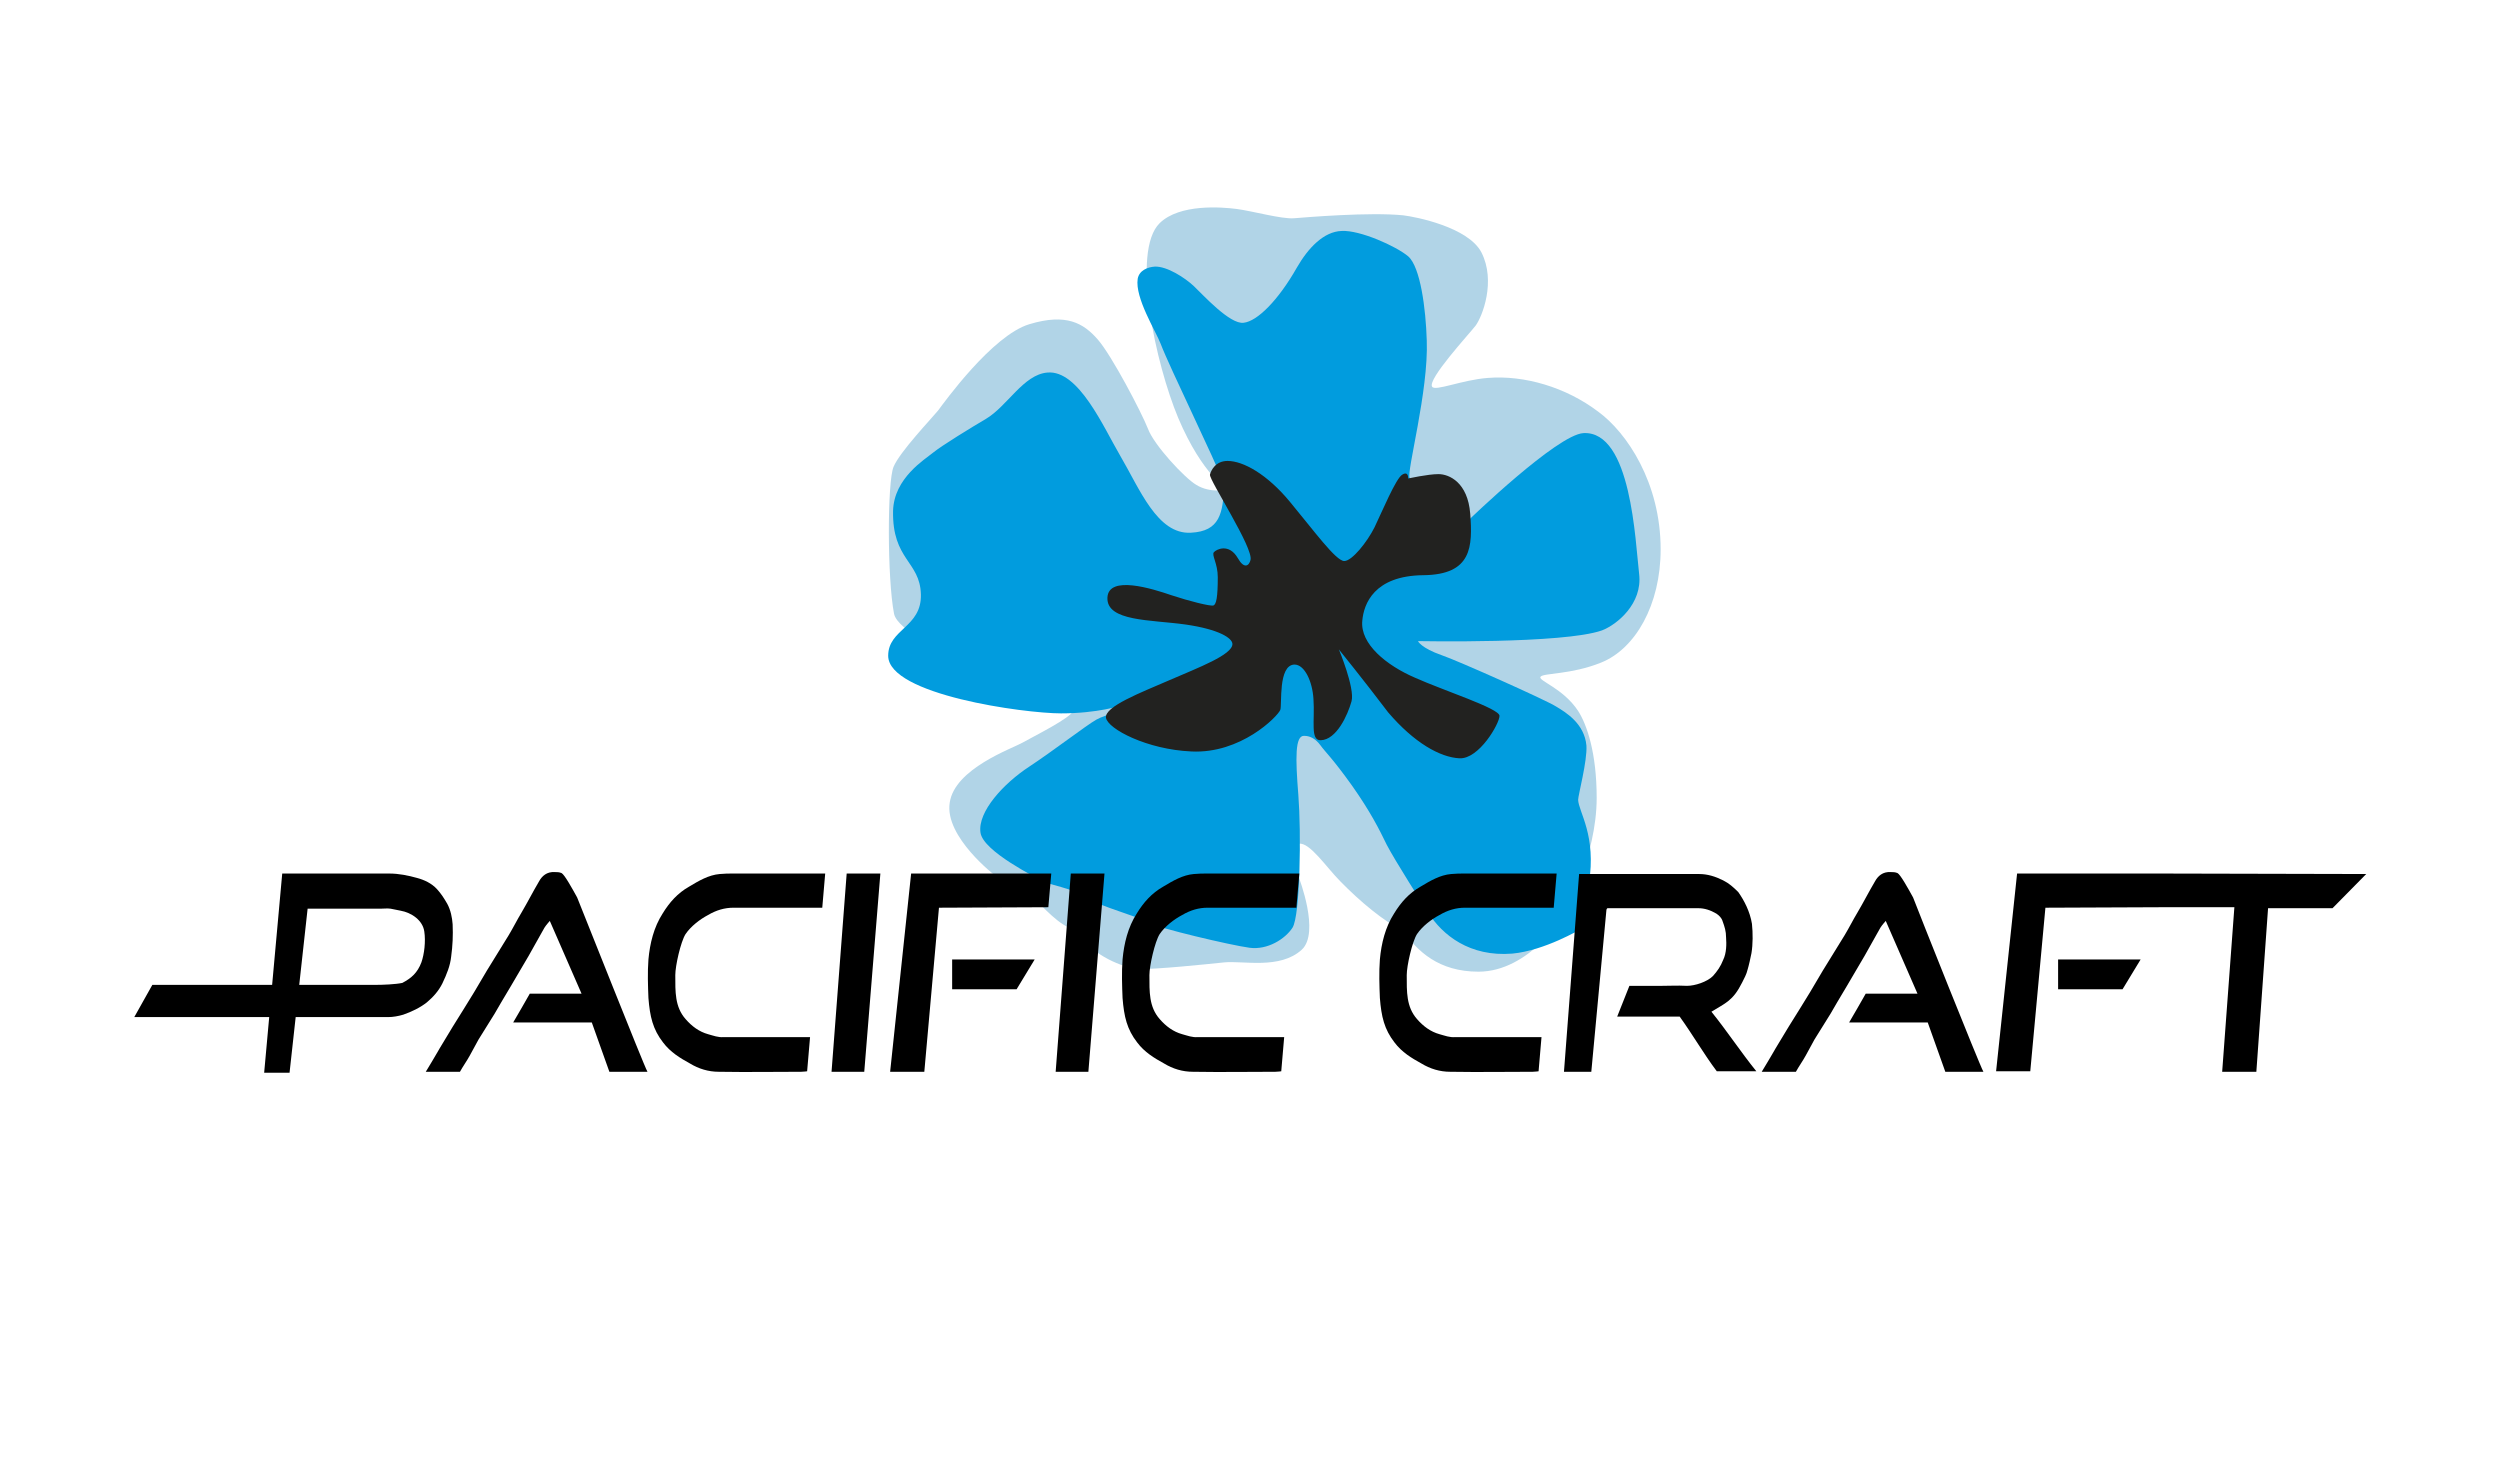
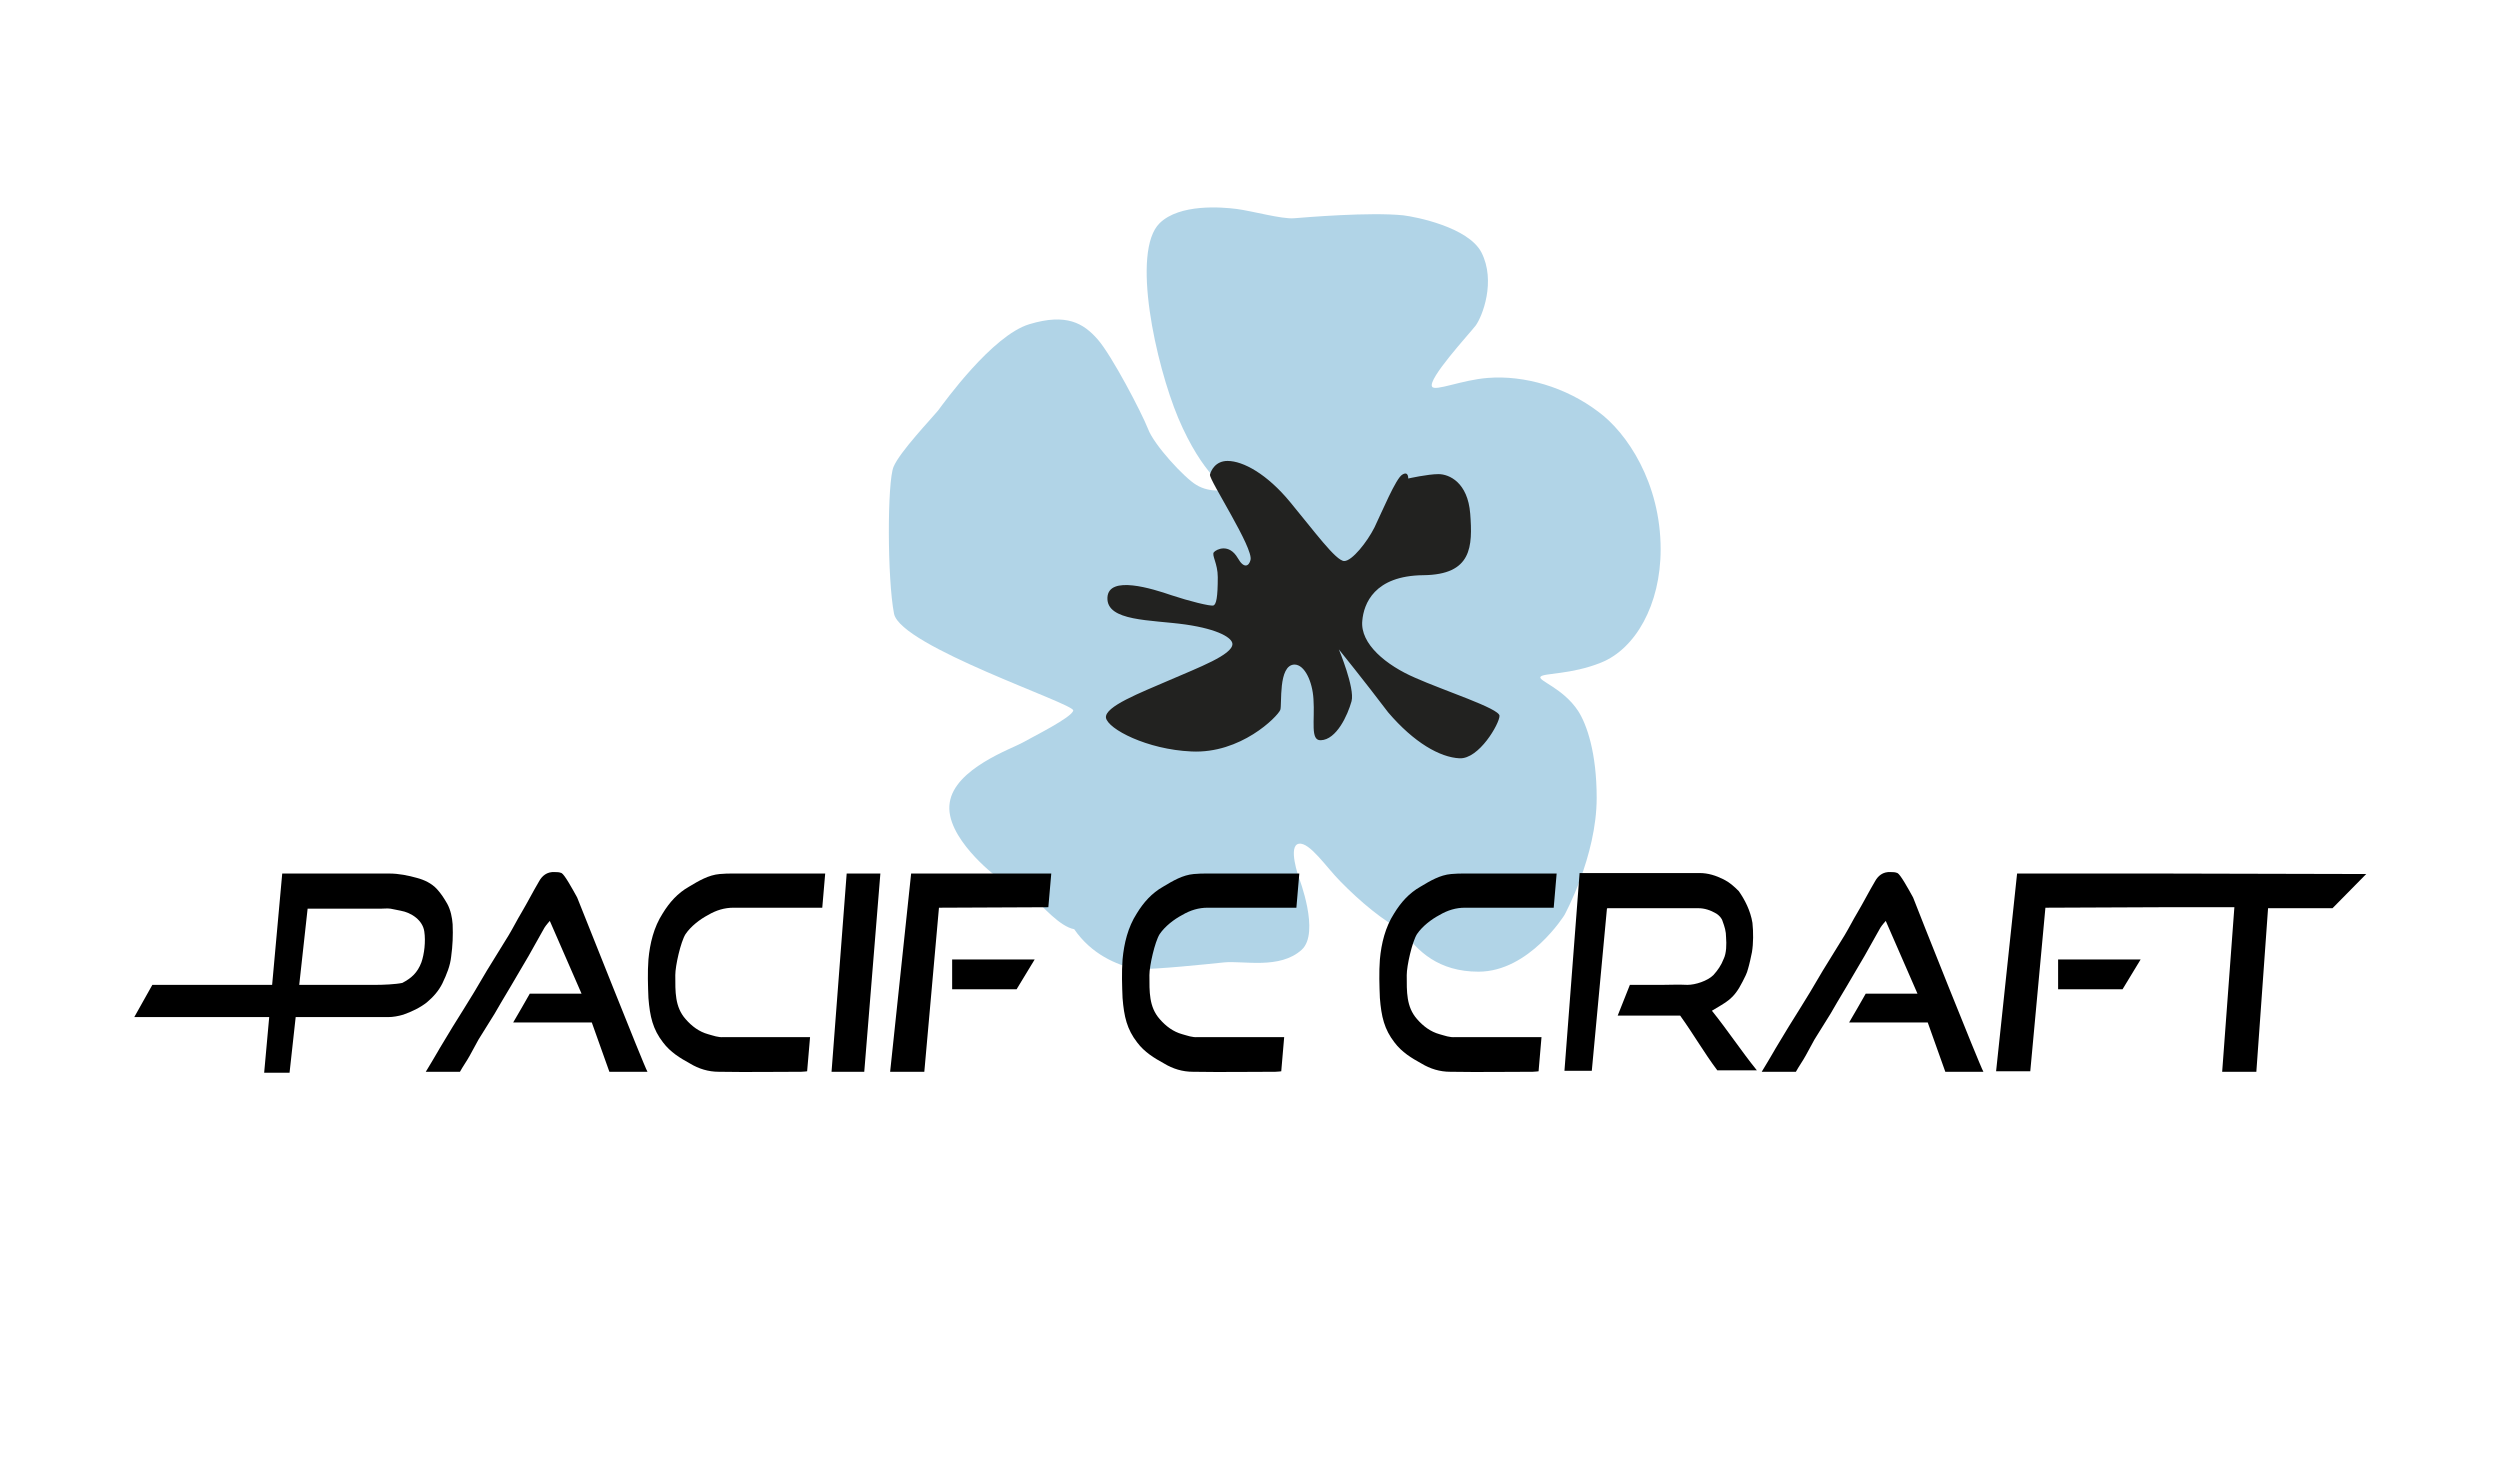
<svg xmlns="http://www.w3.org/2000/svg" version="1.2" id="Calque_1" x="0px" y="0px" viewBox="0 0 512 300" xml:space="preserve">
-   <rect y="0" fill="none" width="512" height="300" />
  <path fill="#B1D4E7" d="M251.5,100.3c0,0-5.2-2.9-10.2-14.7c-4.6-11-9.7-34.1-3.8-39.9c4.1-4,12.7-3.3,15.8-2.9 c3.1,0.4,9.2,2.1,11.7,1.9s15.5-1.3,22.4-0.6c2.5,0.3,13.3,2.4,16,7.6c3,5.9,0.2,13.1-1.2,15c-1.4,1.8-9.9,11-8.9,12.5 c0.6,1,6.1-1.4,11.4-1.8c7.5-0.6,16,1.9,22.6,6.9c5.9,4.3,12.8,14.6,12.8,28.2c0,11.4-5.2,20.4-12.2,23.2 c-6.2,2.5-11.8,2.1-12.4,2.9c-0.6,0.8,4.6,2.3,7.7,7c1.8,2.8,3.8,8.6,3.8,17.8c0,12-6.6,24-6.6,24s-7.2,11.6-17.6,11.6 c-8.2,0-12.5-4.2-15.5-8.4c-3.9-1.9-8.8-6-12.8-10.1c-2.8-2.8-6.3-8.1-8.5-7.7c-2.3,0.4,0,6.9,0,6.9s4.4,11.3,0.6,14.8 c-4.5,4.1-12,2.2-15.9,2.6c-3.9,0.4-13.4,1.4-18,1.4c-4.1-0.9-9.2-3.1-12.7-8.2c-2.9-0.5-6.6-4.8-8.3-6.4c-2.9-2.7-7.8-4.5-7.8-4.5 s-10.5-8-9.4-15c1-7,12.8-11.1,14.9-12.3c2.1-1.2,10.2-5.2,10.4-6.6s-35.3-13.1-36.7-19.8c-1.4-7.2-1.4-27-0.1-30.1 c1.3-3.1,7.8-9.9,9.1-11.5c1.2-1.6,11.1-15.4,18.7-17.7c7.6-2.3,11.1-0.2,14,3.1c2.9,3.3,9,15,10.3,18.3c1.2,3.3,7.5,10.1,9.9,11.5 C247.9,101.1,251.5,100.3,251.5,100.3z" />
-   <path fill="#019CDE" d="M229.6,144.5c0,0-4.8,1.6-12.3,1.6s-35.4-3.8-35.4-11.8c0-5.5,6.9-5.8,6.7-12.6s-5.9-7-5.7-17.1 c0.2-6.7,6.5-10.5,8.2-11.9s7.9-5.2,10.8-6.9c4.4-2.6,7.7-9.1,12.6-9.5c6.4-0.6,11.5,11.2,14.9,17c4,6.8,7.6,16.2,14.5,15.8 c5.9-0.3,6.6-3.9,6.8-9.9c-1.8-4.9-11.1-23.8-13-28.8c-1-2.6-5.3-9.4-4.7-13.3c0.3-1.7,2-2.4,3.5-2.5c2.5-0.1,6.2,2.3,8,4 s7.4,7.9,10.2,7.5c2.8-0.3,7.1-4.6,10.9-11.3c2.3-4,5.5-7.4,9.2-7.5c3.7-0.2,11.1,3.1,13.6,5.2c2.5,2.2,3.6,10.7,3.8,17.2 c0.4,10.4-4.2,27-3.5,28.2c0.5,1,12.2,8.5,12.2,8.5s18-17.4,23.4-17.7c9.8-0.5,10.6,22.2,11.4,28.9c0.7,6-4.5,10.3-7.6,11.5 c-7.9,2.8-37.7,2.2-37.7,2.2s0.6,1.4,4.9,2.9c3,1,21.4,9.2,23.4,10.5c2,1.2,5.8,3.5,6.2,8c0.2,3.1-1.7,10.2-1.7,11.1 c0.1,2.5,3.8,7.3,2.2,17.2c-0.8,4.7-1.7,9.3-1.7,9.3s-7.4,4.4-14,5c-8.7,0.7-14.3-3.8-17.2-8.4c-1-1.5-6.9-10.8-8.5-13.9 c-1.5-3.1-3.3-6.7-7.1-12.1c-4-5.6-5.5-6.9-6.5-8.3c-0.9-1.2-2-1.9-3.3-1.9c-1.9-0.1-1.8,4.6-1.2,12.1c0.6,7.6,0.4,24.7-1.2,27.2 c-1.5,2.3-5.1,4.6-8.8,4.1c-3.8-0.5-19-4.1-20.2-5s-11-3.7-12.7-5c-2.7-2.1-9-3.1-9.7-3.7c-0.8-0.6-12-6-12.5-9.9 c-0.6-4.3,4.8-10.1,10-13.5c5-3.3,11.6-8.4,13.7-9.6c0.9-0.5,2.8-1.3,4.4-1.3C229.8,146.1,229.6,144.5,229.6,144.5z" />
  <path fill="#222220" d="M274.2,133c0,0,3.3,7.9,2.6,10.6c-0.8,2.9-3.1,7.9-6.3,8c-2.2,0.1-1.2-4-1.5-8.4c-0.2-3.6-1.8-7.1-3.9-7.1 c-3.4,0.1-2.5,8.3-2.9,9.3c-0.6,1.4-8.1,9-18.2,8.5c-9.1-0.4-17.1-4.6-17.5-6.9c-0.3-2.3,7-5.1,13-7.7s12.9-5.2,12.9-7.4 c0-1.2-2.7-3-9.6-4c-7.1-1-16.2-0.6-16-5.5c0.2-4.7,9.3-1.8,13.1-0.5c3.6,1.2,8,2.3,8.6,2.1s0.9-1.7,0.9-5.8c0-2.8-1.3-4.5-0.8-5.1 s3.1-1.9,4.9,1.2c1.3,2.3,2.3,1.6,2.6,0.4c0.7-2.4-8.5-16.4-8.3-17.5c0.2-0.8,1.1-2.8,3.6-2.8c3.2,0,8.1,2.7,12.8,8.4 c4.9,5.9,9.4,12.1,11.1,12.1c1.6,0,4.7-3.9,6.2-6.9c1.5-3.1,4.4-10.1,5.7-10.8c1.3-0.8,1.2,0.8,1.2,0.8s4-0.9,6.2-0.9s6,1.7,6.5,8.1 c0.5,6.7,0.4,12.5-9.6,12.6c-10.1,0.1-12.2,5.9-12.5,9.3c-0.5,4.8,5,9.2,10.8,11.7c5.8,2.6,17.3,6.3,17.3,7.8c0,1.6-4.2,8.9-8.2,8.7 s-9.3-3.2-14.6-9.4C279.3,139.3,274.2,133,274.2,133z" />
  <g>
    <path d="M57.8,178.9c0,0,12.3,0,21.9,0c2,0,3.9,0.4,5.7,0.9c1.5,0.4,3,1.1,4.1,2.3c0.9,1,1.4,1.8,2.1,3c0.7,1.3,1,2.8,1.1,4.2 c0.1,2.3,0,4.4-0.3,6.6c-0.2,1.9-0.9,3.6-1.8,5.5c-0.8,1.6-1.9,2.8-3.2,3.9c-1.4,1.1-3.1,1.9-4.8,2.5c-1,0.3-2.1,0.5-3.1,0.5 c-5.8,0-45.6,0-51.4,0c-0.2,0-0.6,0-0.6,0l3.7-6.6c0,0,39.9,0,40.4,0c4.5,0,1,0,5.4,0c1.4,0,4-0.1,5.4-0.4c1.9-1,3.1-2.1,3.9-4.2 c0.6-1.7,0.9-4.3,0.6-6.3c-0.3-2.3-2.6-3.9-4.9-4.3c-0.7-0.1-1.3-0.3-2-0.4c-0.7-0.1-1.4,0-2.1,0c-6.6,0-14.9,0-14.9,0l-3.7,33.6 h-5.2L57.8,178.9z" />
-     <path d="M353.5,192c0-1.3-0.3-2.2-0.7-3.3c-0.2-0.7-0.7-1.2-1.3-1.6c-1.2-0.7-2.4-1.1-3.7-1.1c-5.8,0-12.8,0-18.6,0l-0.1,0.1 l-0.1,0.2l-3.1,33.2h-5.6l3.1-40.5c0,0,0.8,0,1.2,0c7.6,0,15.8,0,23.4,0c1.7,0,3.3,0.5,4.9,1.3c1.2,0.6,2.1,1.4,3.1,2.4 c1.2,1.7,2.4,4,2.8,6.5c0.2,1.9,0.2,4.2-0.1,6c-0.1,0.6-0.6,2.8-0.8,3.4c-0.2,0.9-0.7,1.8-1.1,2.6c-1.9,3.8-3.4,4.2-6.3,6 c3.3,4.1,5.9,8.1,9.2,12.2c-2.7,0-5.3,0-8.1,0c-2.7-3.6-4.8-7.3-7.6-11.2c-3.9,0-12.8,0-12.8,0l2.5-6.3c0,0,4.5,0,6.7,0 c2.5,0,2.6-0.1,5.1,0c1.6,0,4.1-0.8,5.3-2c0.9-1,1.6-2,2.1-3.3C353.6,195.2,353.6,193.3,353.5,192z" />
+     <path d="M353.5,192c0-1.3-0.3-2.2-0.7-3.3c-0.2-0.7-0.7-1.2-1.3-1.6c-1.2-0.7-2.4-1.1-3.7-1.1c-5.8,0-12.8,0-18.6,0l-0.1,0.1 l-3.1,33.2h-5.6l3.1-40.5c0,0,0.8,0,1.2,0c7.6,0,15.8,0,23.4,0c1.7,0,3.3,0.5,4.9,1.3c1.2,0.6,2.1,1.4,3.1,2.4 c1.2,1.7,2.4,4,2.8,6.5c0.2,1.9,0.2,4.2-0.1,6c-0.1,0.6-0.6,2.8-0.8,3.4c-0.2,0.9-0.7,1.8-1.1,2.6c-1.9,3.8-3.4,4.2-6.3,6 c3.3,4.1,5.9,8.1,9.2,12.2c-2.7,0-5.3,0-8.1,0c-2.7-3.6-4.8-7.3-7.6-11.2c-3.9,0-12.8,0-12.8,0l2.5-6.3c0,0,4.5,0,6.7,0 c2.5,0,2.6-0.1,5.1,0c1.6,0,4.1-0.8,5.3-2c0.9-1,1.6-2,2.1-3.3C353.6,195.2,353.6,193.3,353.5,192z" />
    <path d="M132.6,219.5c-2.9,0-7.8,0-7.8,0l-3.6-10.1c0,0-9.6,0-16.1,0c1.2-2.1,2.3-3.9,3.4-5.9c4.1,0,10.6,0,10.6,0l-6.5-14.9 c0,0-0.8,0.9-1.1,1.4c-1.1,1.9-2.1,3.8-3.2,5.7c-1.2,2.1-2.5,4.2-3.7,6.3c-1.5,2.5-2.5,4.2-3.3,5.6c-1.1,1.8-2.2,3.5-3.3,5.3 c-0.6,1.1-1.2,2.2-1.8,3.3c-0.6,1.1-1.4,2.2-2,3.3c-2.7,0-4.2,0-7,0c0.9-1.5,1.7-2.8,2.5-4.2c0.3-0.6-0.4,0.7,3-5 c1.5-2.4,3-4.8,4.4-7.1c0.9-1.5,1.7-2.9,2.6-4.4c1.5-2.4,3-4.9,4.5-7.3c0.9-1.5,1.7-3.1,2.6-4.6c1.3-2.2,2.3-4.2,3.6-6.4 c0.6-1.1,1.6-2,3.2-1.9c0.5,0,0.9,0,1.4,0.2c0.6,0.3,2.1,3,3.2,5C119.2,186.2,131.8,218.1,132.6,219.5z" />
    <path d="M406.2,219.5c-2.9,0-7.8,0-7.8,0l-3.6-10.1c0,0-9.6,0-16.1,0c1.2-2.1,2.3-3.9,3.4-5.9c4.1,0,10.6,0,10.6,0l-6.5-14.9 c0,0-0.8,0.9-1.1,1.4c-1.1,1.9-2.1,3.8-3.2,5.7c-1.2,2.1-2.5,4.2-3.7,6.3c-1.5,2.5-2.5,4.2-3.3,5.6c-1.1,1.8-2.2,3.5-3.3,5.3 c-0.6,1.1-1.2,2.2-1.8,3.3c-0.6,1.1-1.4,2.2-2,3.3c-2.7,0-4.2,0-7,0c0.9-1.5,1.7-2.8,2.5-4.2c0.3-0.6-0.4,0.7,3-5 c1.5-2.4,3-4.8,4.4-7.1c0.9-1.5,1.7-2.9,2.6-4.4c1.5-2.4,3-4.9,4.5-7.3c0.9-1.5,1.7-3.1,2.6-4.6c1.3-2.2,2.3-4.2,3.6-6.4 c0.6-1.1,1.6-2,3.2-1.9c0.5,0,0.9,0,1.4,0.2c0.6,0.3,2.1,3,3.2,5C392.7,186.2,405.4,218.1,406.2,219.5z" />
    <path d="M169,178.9l-0.6,7c0,0-1,0-1.5,0c-6,0-10.7,0-16.7,0c-1.8,0-3.5,0.5-5.2,1.5c-1.7,0.9-3.5,2.3-4.6,3.9 c-1,1.6-2.1,6.5-2.1,8.4c0,3.4-0.1,6.5,2.1,9c1.3,1.5,2.8,2.6,4.6,3.1c1.1,0.3,2.1,0.7,3.2,0.6c6,0,10.2,0,16.3,0 c0.5,0,1.4,0,1.4,0l-0.6,7c0,0-0.8,0.1-1.2,0.1c-6.4,0-10.4,0.1-16.9,0c-2.1,0-4.1-0.6-5.9-1.7c-2-1.1-4-2.3-5.5-4.3 c-2.1-2.7-2.7-5.3-3-9.1c-0.1-2.5-0.2-5.3,0-7.9c0.3-3.3,1.1-6.6,2.9-9.4c1.4-2.3,3.1-4.2,5.4-5.5c2-1.2,4-2.4,6.3-2.6 c1.1-0.1,1.8-0.1,2.7-0.1C156.5,178.9,169,178.9,169,178.9z" />
    <path d="M266.1,178.9l-0.6,7c0,0-1,0-1.5,0c-6,0-10.7,0-16.7,0c-1.8,0-3.5,0.5-5.2,1.5c-1.7,0.9-3.5,2.3-4.6,3.9 c-1,1.6-2.1,6.5-2.1,8.4c0,3.4-0.1,6.5,2.1,9c1.3,1.5,2.8,2.6,4.6,3.1c1.1,0.3,2.1,0.7,3.2,0.6c6,0,10.2,0,16.3,0 c0.5,0,1.4,0,1.4,0l-0.6,7c0,0-0.8,0.1-1.2,0.1c-6.4,0-10.4,0.1-16.9,0c-2.1,0-4.1-0.6-5.9-1.7c-2-1.1-4-2.3-5.5-4.3 c-2.1-2.7-2.7-5.3-3-9.1c-0.1-2.5-0.2-5.3,0-7.9c0.3-3.3,1.1-6.6,2.9-9.4c1.4-2.3,3.1-4.2,5.4-5.5c2-1.2,4-2.4,6.3-2.6 c1.1-0.1,1.8-0.1,2.7-0.1C253.6,178.9,266.1,178.9,266.1,178.9z" />
    <path d="M318.8,178.9l-0.6,7c0,0-1,0-1.5,0c-6,0-10.7,0-16.7,0c-1.8,0-3.5,0.5-5.2,1.5c-1.7,0.9-3.5,2.3-4.6,3.9 c-1,1.6-2.1,6.5-2.1,8.4c0,3.4-0.1,6.5,2.1,9c1.3,1.5,2.8,2.6,4.6,3.1c1.1,0.3,2.1,0.7,3.2,0.6c6,0,10.2,0,16.3,0 c0.5,0,1.4,0,1.4,0l-0.6,7c0,0-0.8,0.1-1.2,0.1c-6.4,0-10.4,0.1-16.9,0c-2.1,0-4.1-0.6-5.9-1.7c-2-1.1-4-2.3-5.5-4.3 c-2.1-2.7-2.7-5.3-3-9.1c-0.1-2.5-0.2-5.3,0-7.9c0.3-3.3,1.1-6.6,2.9-9.4c1.4-2.3,3.1-4.2,5.4-5.5c2-1.2,4-2.4,6.3-2.6 c1.1-0.1,1.8-0.1,2.7-0.1C306.2,178.9,318.8,178.9,318.8,178.9z" />
    <polygon points="186.6,178.9 215.3,178.9 214.7,185.8 192.3,185.9 189.3,219.5 182.3,219.5 " />
    <polygon points="173.4,178.9 180.3,178.9 177,219.5 170.3,219.5 " />
-     <polygon points="219.3,178.9 226.2,178.9 222.9,219.5 216.2,219.5 " />
    <path d="M195,202.6c0-2.1,0-4.1,0-6.1c6.8,0,16.9,0,16.9,0l-3.7,6.1C208.2,202.6,202,202.6,195,202.6z" />
    <path d="M442.4,178.9h-29.3l-4.3,40.5h7l3.1-33.5l23.5-0.1c5.1,0,15.2,0,15.2,0l-2.5,33.7h7l2.4-33.5h13.2l6.9-7L442.4,178.9z" />
    <path d="M421.5,202.6c0-2.1,0-4.1,0-6.1c6.8,0,16.9,0,16.9,0l-3.7,6.1C434.7,202.6,428.4,202.6,421.5,202.6z" />
  </g>
</svg>